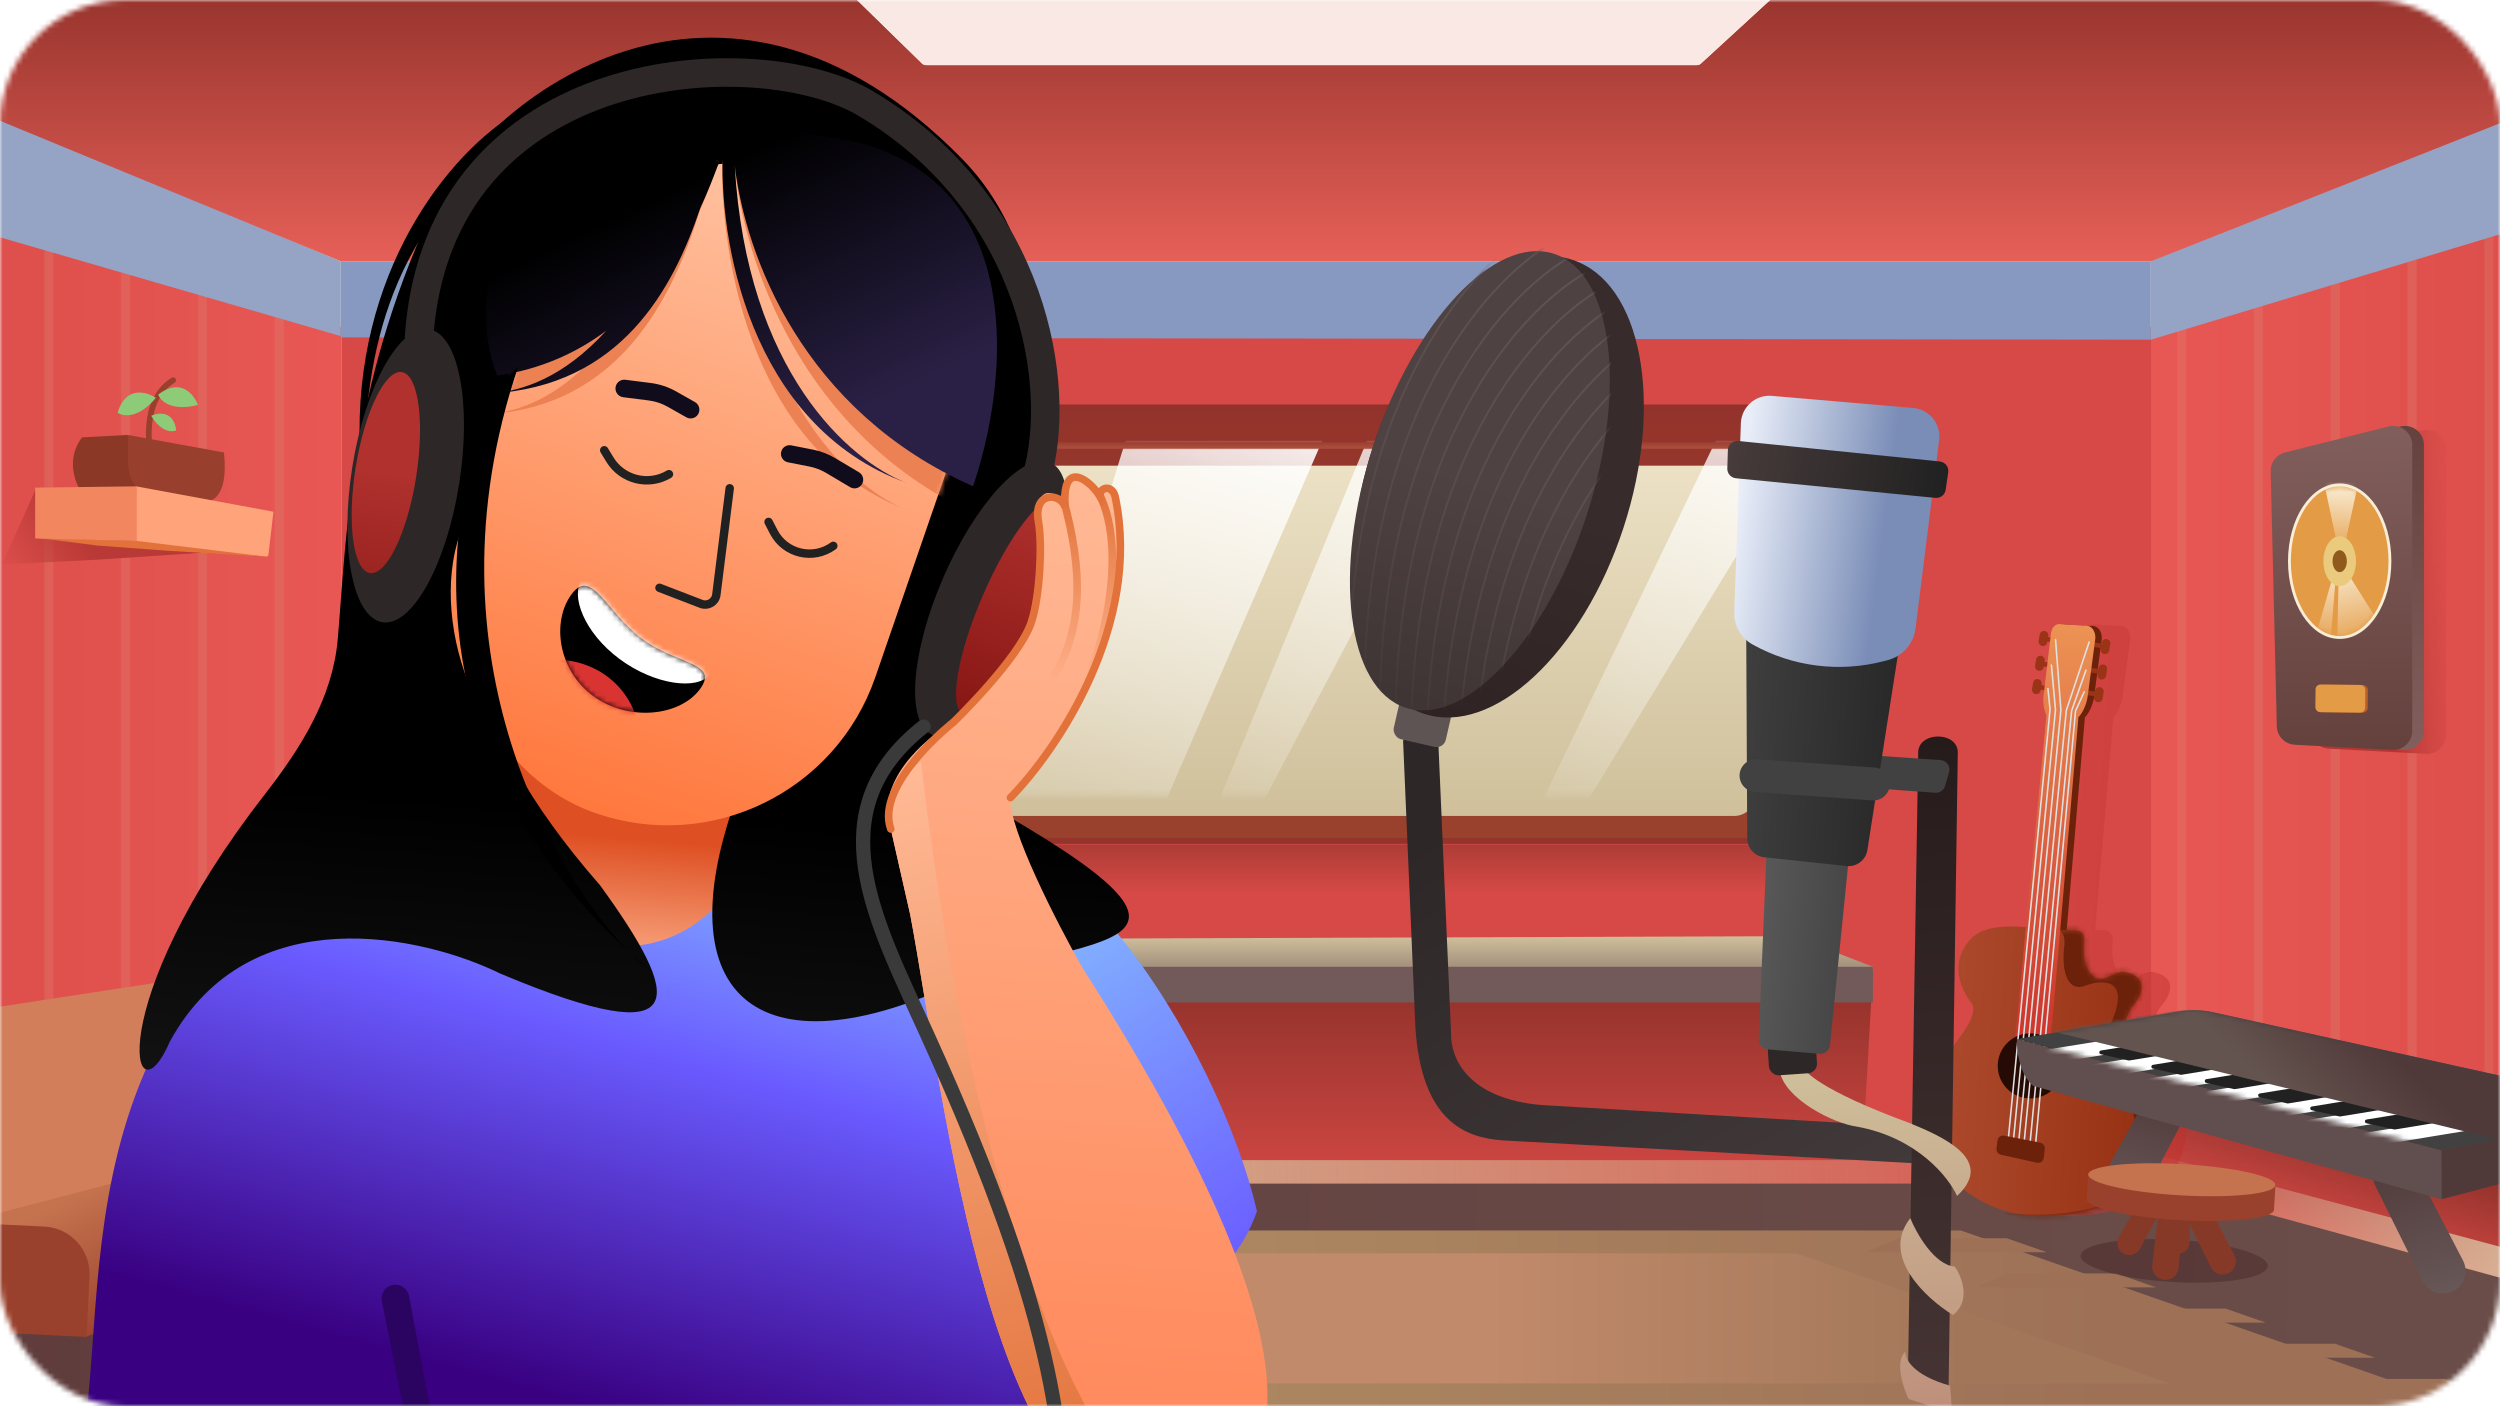
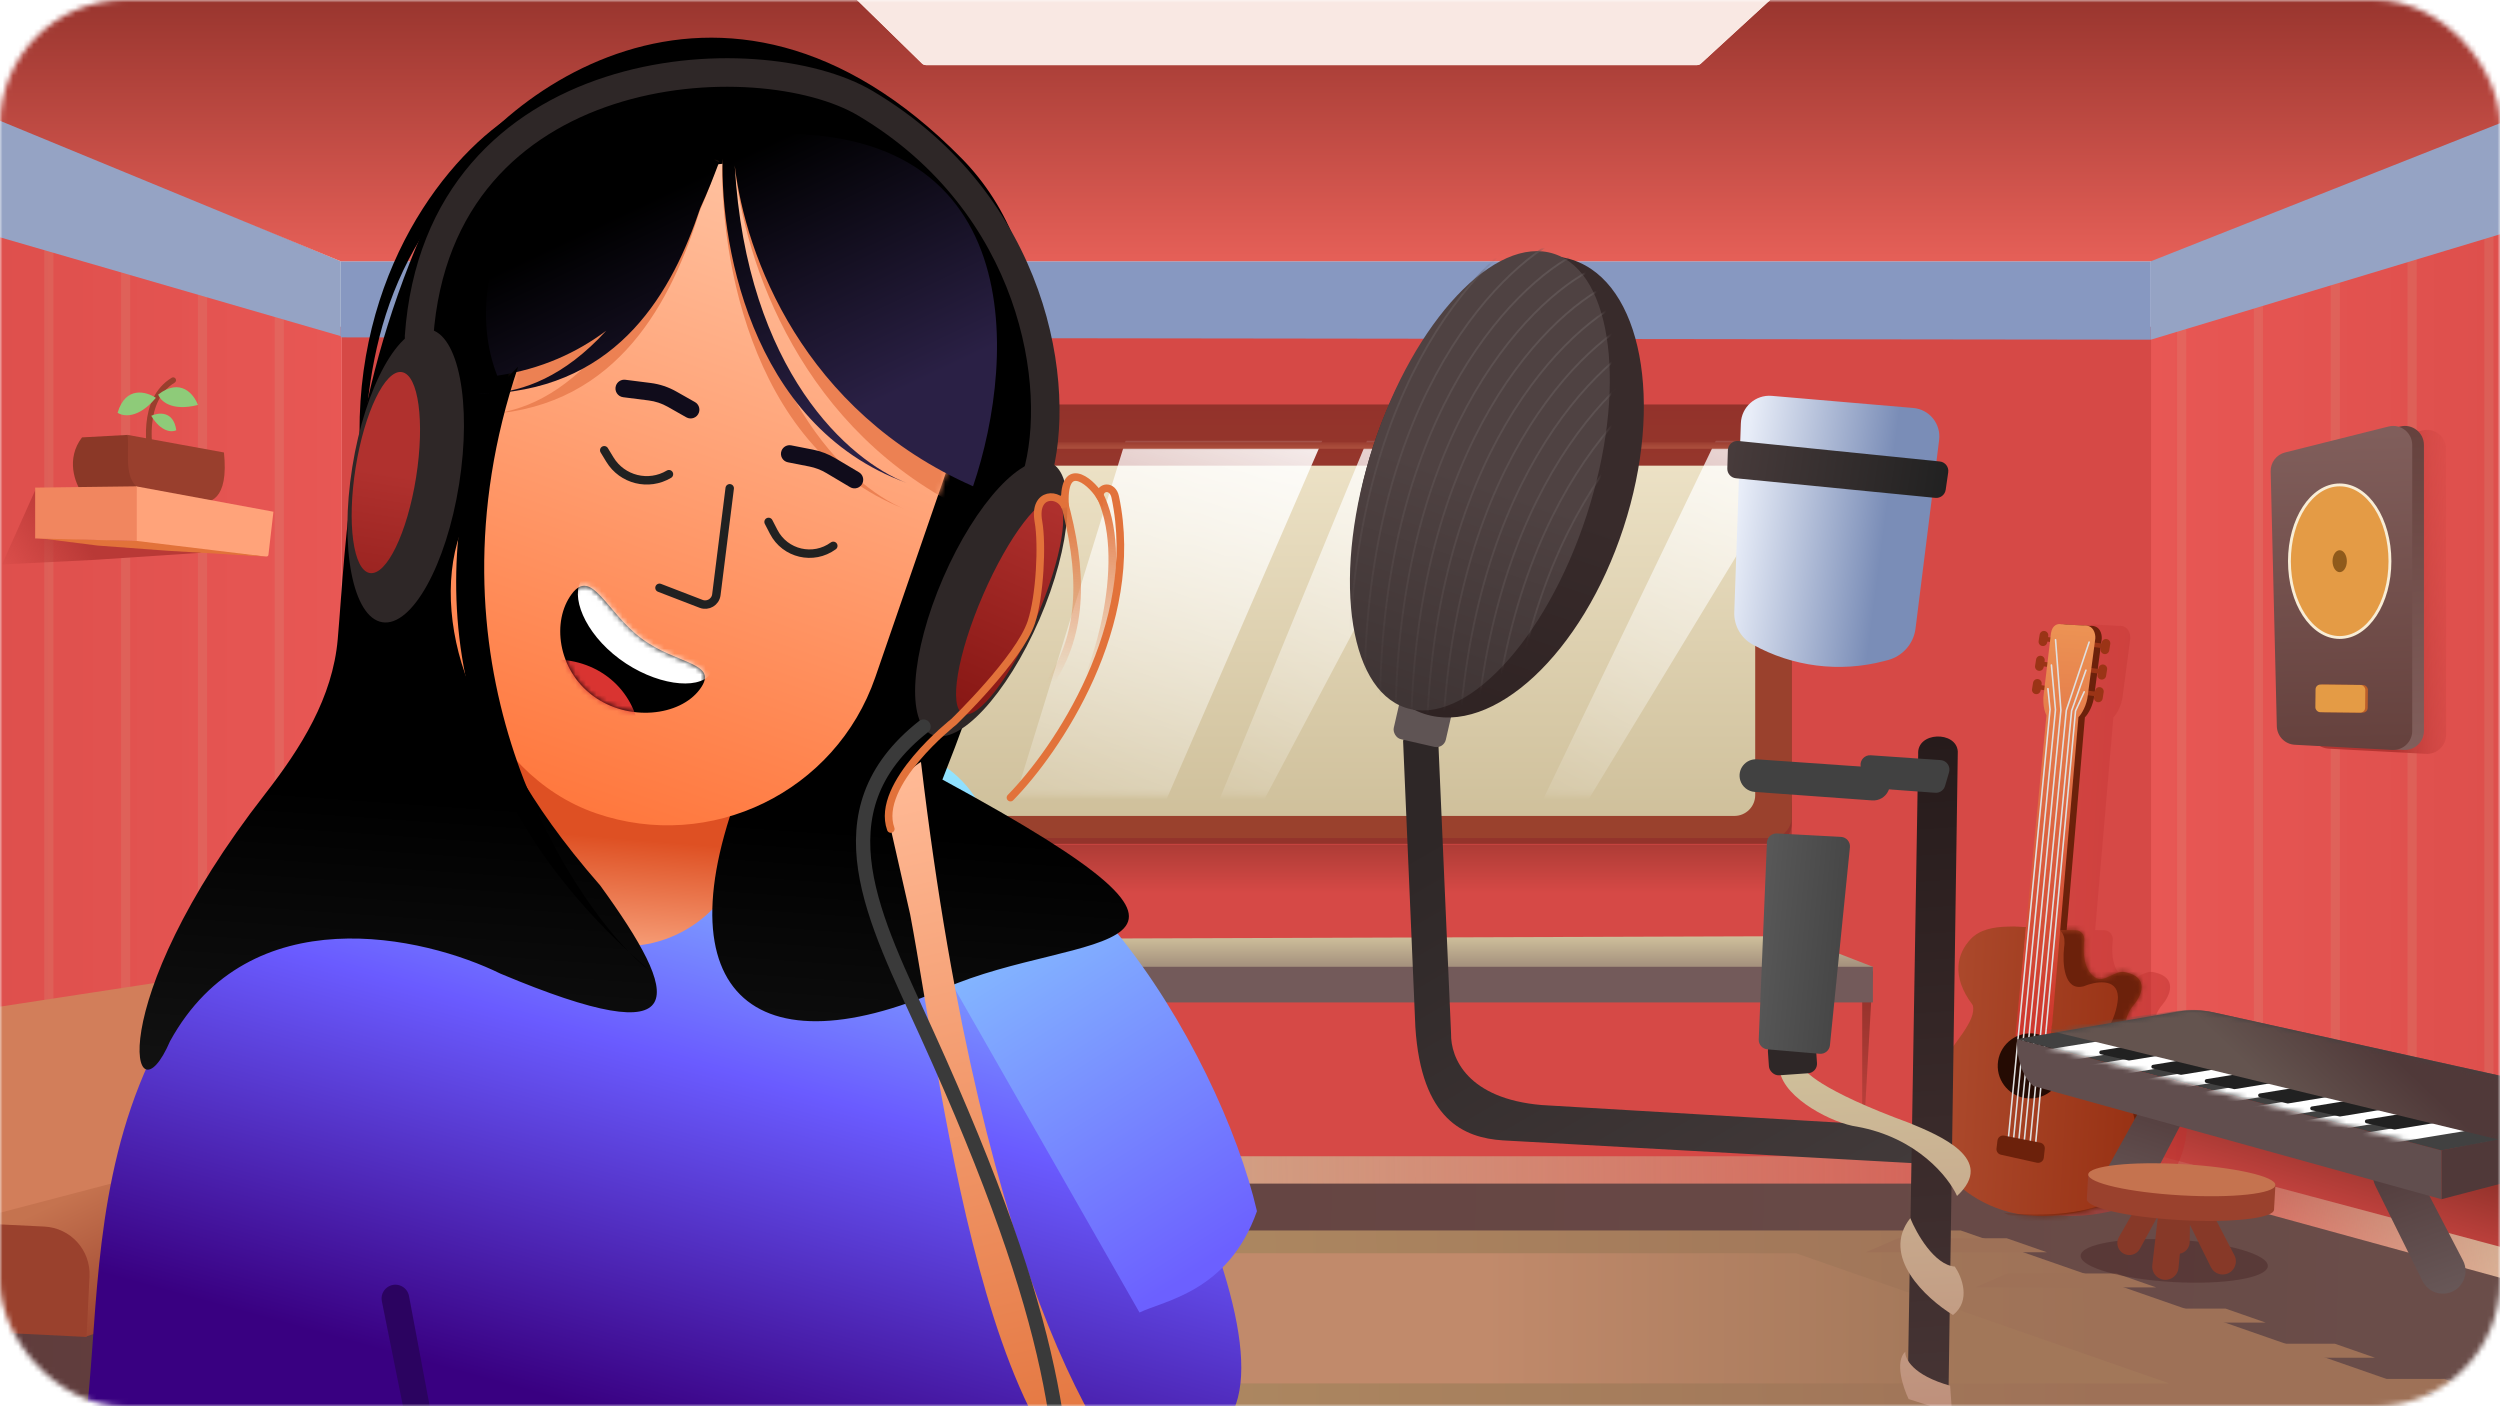
<svg xmlns="http://www.w3.org/2000/svg" width="480" height="270" viewBox="0 0 480 270" fill="none">
  <mask id="mask0_538_8843" style="mask-type:alpha" maskUnits="userSpaceOnUse" x="0" y="0" width="480" height="270">
    <rect width="480" height="270" rx="24" fill="#C4C4C4" />
  </mask>
  <g mask="url(#mask0_538_8843)">
    <rect x="65.641" y="62.727" width="351.453" height="165" fill="#D64946" />
    <rect x="60.75" y="222" width="356.5" height="5.75" fill="url(#paint0_linear_538_8843)" />
    <path d="M65.641 230.225V62.809L-0.599 43.636H-11.271L-17.778 263.182L65.641 230.225Z" fill="url(#paint1_linear_538_8843)" />
    <path d="M413 229.75V62.75L476.625 43.625H486.875L493.125 262.625L413 229.75Z" fill="url(#paint2_linear_538_8843)" />
    <mask id="mask1_538_8843" style="mask-type:alpha" maskUnits="userSpaceOnUse" x="-18" y="43" width="512" height="220">
      <path d="M62.125 229.75V227.75H413V229.75L493.125 262.625L486.875 43.625H476.625L414.663 62.25H60.75V62.337L-1.5 43.625H-11.75L-18 262.625L62.125 229.75Z" fill="url(#paint3_linear_538_8843)" />
    </mask>
    <g mask="url(#mask1_538_8843)">
      <rect x="170.75" y="231" width="174.75" height="1.749" transform="rotate(-90 170.75 231)" fill="#D1B593" fill-opacity="0.2" />
      <rect x="477" y="256.5" width="217" height="1.749" transform="rotate(-90 477 256.5)" fill="#D1B593" fill-opacity="0.15" />
      <rect x="462.25" y="256.5" width="217" height="1.749" transform="rotate(-90 462.25 256.5)" fill="#D1B593" fill-opacity="0.15" />
      <rect x="447.5" y="256.5" width="217" height="1.749" transform="rotate(-90 447.5 256.5)" fill="#D1B593" fill-opacity="0.15" />
      <rect x="432.75" y="256.5" width="217" height="1.749" transform="rotate(-90 432.75 256.5)" fill="#D1B593" fill-opacity="0.15" />
      <rect x="418" y="256.5" width="217" height="1.749" transform="rotate(-90 418 256.5)" fill="#D1B593" fill-opacity="0.15" />
      <rect x="52.75" y="229.75" width="217" height="1.749" transform="rotate(-90 52.75 229.75)" fill="#D1B593" fill-opacity="0.15" />
      <rect x="38" y="229.75" width="217" height="1.749" transform="rotate(-90 38 229.75)" fill="#D1B593" fill-opacity="0.15" />
      <rect x="23.25" y="229.75" width="217" height="1.749" transform="rotate(-90 23.25 229.75)" fill="#D1B593" fill-opacity="0.15" />
      <rect x="8.5" y="229.75" width="217" height="1.749" transform="rotate(-90 8.5 229.75)" fill="#D1B593" fill-opacity="0.15" />
    </g>
    <path d="M412.999 229.75L414.875 207.375L493.125 222.875L491.75 251.125L412.999 229.75Z" fill="url(#paint4_linear_538_8843)" />
    <path d="M413 229.75V221.5L493.125 242.875H503.375L493.125 262.625L413 229.75Z" fill="url(#paint5_linear_538_8843)" />
    <path d="M-2.986 21.437L65.425 50.169V64.536L-2.986 44.697V21.437Z" fill="#95A3C4" />
    <path d="M65.425 64.773L412.956 65.22V50.169H65.425V64.773Z" fill="#8798C1" />
    <path d="M412.957 48.117V65.22L485.473 43.328V20.068L412.957 48.117Z" fill="#95A3C4" />
    <path d="M-66.071 -4.05L65.425 50.169H412.956L550.071 -4.05H-66.071Z" fill="url(#paint6_linear_538_8843)" />
    <g filter="url(#filter0_f_538_8843)">
      <path d="M177.025 12.189L153.425 -10.869C152.722 -11.556 153.208 -12.749 154.191 -12.749H350.935C351.934 -12.749 352.412 -11.521 351.676 -10.845L326.56 12.212C326.358 12.398 326.093 12.501 325.819 12.501H177.791C177.505 12.501 177.23 12.389 177.025 12.189Z" fill="#F9F6EF" />
    </g>
    <path d="M177.025 12.189L153.425 -10.869C152.722 -11.556 153.208 -12.749 154.191 -12.749H350.935C351.934 -12.749 352.412 -11.521 351.676 -10.845L326.56 12.212C326.358 12.398 326.093 12.501 325.819 12.501H177.791C177.505 12.501 177.23 12.389 177.025 12.189Z" fill="#F9E8E3" />
    <path d="M-15 254.25L63.875 227.25H414.125L491.125 248.375V280.5H-15V254.25Z" fill="url(#paint7_linear_538_8843)" />
    <path d="M46.236 217.52L-9.172 234.701L16.535 256.612L36.517 249.833L46.981 245.716L46.236 217.52Z" fill="url(#paint8_linear_538_8843)" />
    <path d="M40.384 187.102L-29.914 197.852C-18.198 202.118 -6.6 226.215 -7.805 234.893L49.718 219.796L60.81 219.796L62.977 211.065L59.292 209.566L43.391 205.094C49.96 193.603 45.356 187.756 40.384 187.102Z" fill="#D27E5A" />
    <path d="M17.188 245.074L16.618 256.695L-29.663 254.425L-33.913 201.352C-29.02 185.935 -5.311 222.927 -7.776 234.702L8.511 235.501C13.551 235.748 17.436 240.034 17.188 245.074Z" fill="#9A412D" />
    <path d="M149 92.408C149 90.199 150.791 88.408 153 88.408H340C342.209 88.408 344 90.199 344 92.408V167.658C344 169.867 342.209 171.658 340 171.658H153C150.791 171.658 149 169.867 149 167.658V92.408Z" fill="url(#paint9_linear_538_8843)" />
    <path d="M149 161.517C149 161.176 149.267 160.894 149.608 160.876L339.788 150.763C342.077 150.641 344 152.464 344 154.757V158.158C344 160.368 342.209 162.158 340 162.158H149.642C149.287 162.158 149 161.871 149 161.517Z" fill="url(#paint10_linear_538_8843)" />
    <path d="M149 81.658C149 79.449 150.791 77.658 153 77.658H340C342.209 77.658 344 79.449 344 81.658V156.908C344 159.117 342.209 160.908 340 160.908H153C150.791 160.908 149 159.117 149 156.908V81.658Z" fill="url(#paint11_linear_538_8843)" />
    <g filter="url(#filter1_i_538_8843)">
      <path d="M155.75 89.408C155.75 87.199 157.541 85.408 159.75 85.408H332C334.209 85.408 336 87.199 336 89.408V148.658C336 150.868 334.209 152.658 332 152.658H159.75C157.541 152.658 155.75 150.868 155.75 148.658V89.408Z" fill="url(#paint12_linear_538_8843)" />
    </g>
    <mask id="mask2_538_8843" style="mask-type:alpha" maskUnits="userSpaceOnUse" x="155" y="85" width="181" height="68">
      <path d="M155.75 89.408C155.75 87.199 157.541 85.408 159.75 85.408H332C334.209 85.408 336 87.199 336 89.408V148.658C336 150.868 334.209 152.658 332 152.658H159.75C157.541 152.658 155.75 150.868 155.75 148.658V89.408Z" fill="url(#paint13_linear_538_8843)" />
    </mask>
    <g mask="url(#mask2_538_8843)">
      <path d="M189.25 171.533L221 68.783H260.75L216.125 171.533H189.25Z" fill="url(#paint14_linear_538_8843)" />
      <path d="M228.179 167.977L270.564 64.902L285.721 72.36L233.302 171.334L228.179 167.977Z" fill="url(#paint15_linear_538_8843)" />
      <path d="M290.151 166.2L338.499 65.783L353.193 74.117L295.068 169.851L290.151 166.2Z" fill="url(#paint16_linear_538_8843)" />
      <path d="M149 85.534C149 85.188 149.28 84.908 149.625 84.908H332.375C332.72 84.908 333 85.188 333 85.534C333 85.879 332.72 86.159 332.375 86.159H149.625C149.28 86.159 149 85.879 149 85.534Z" fill="#B05440" />
    </g>
    <path d="M111.75 180.524L344.428 179.75L359.595 185.625L358.911 192.25H111.75V180.524Z" fill="url(#paint17_linear_538_8843)" />
-     <path d="M113.25 186.5H359.595L357.543 222.75H113.25V186.5Z" fill="url(#paint18_linear_538_8843)" />
+     <path d="M113.25 186.5H359.595L357.543 222.75V186.5Z" fill="url(#paint18_linear_538_8843)" />
    <rect x="113.313" y="185.625" width="246.282" height="6.841" fill="#735A5A" />
    <path d="M36.25 270L113.881 236.25H376.455L473.25 270H36.25Z" fill="url(#paint19_linear_538_8843)" />
    <path d="M93 265.617L150.468 240.633H344.845L416.5 265.617H93Z" fill="url(#paint20_linear_538_8843)" />
    <path d="M442.25 267.435L448.423 264.75H469.303L477 267.435H442.25Z" fill="#9E7157" />
    <path d="M59 265.935L52.827 263.25H31.947L24.25 265.935H59Z" fill="#9E7157" />
    <path d="M421.25 260.685L427.423 258H448.303L456 260.685H421.25Z" fill="#9E7157" />
    <path d="M80 259.185L73.827 256.5H52.947L45.25 259.185H80Z" fill="#9E7157" />
    <path d="M400.25 253.935L406.423 251.25H427.303L435 253.935H400.25Z" fill="#9E7157" />
    <path d="M101 252.435L94.827 249.75H73.947L66.25 252.435H101Z" fill="#9E7157" />
    <path d="M379.25 247.185L385.423 244.5H406.303L414 247.185H379.25Z" fill="#9E7157" />
    <path d="M122 245.685L115.827 243H94.947L87.25 245.685H122Z" fill="#9E7157" />
    <path d="M358.25 240.435L364.423 237.75H385.303L393 240.435H358.25Z" fill="#9E7157" />
    <path d="M143 238.935L136.827 236.25H115.947L108.25 238.935H143Z" fill="#9E7157" />
    <path opacity="0.5" d="M378.542 224.173C379.944 226.511 384.797 231.571 392.985 233.11C402.734 234.569 410.802 231.132 414.36 228.778C414.93 228.4 415.427 227.932 415.84 227.388C418.767 223.531 422.416 215.355 417.468 207.863C415.024 204.842 411.141 197.624 415.161 192.922C416.576 191.262 418.251 187.69 413.626 186.683C412.676 186.407 411.721 186.865 410.79 187.311C409.742 187.813 408.726 188.301 407.782 187.709C406.333 186.801 405.207 184.718 405.648 180.51C405.75 179.53 405.022 178.627 404.035 178.612L402.271 178.585L405.773 137.72C406.397 137.128 407.382 135.44 407.573 133.502L409.011 122.619C409.06 121.736 408.675 120.009 406.744 120.168L402.474 119.931C401.933 119.791 400.78 119.926 400.502 121.594L399.137 133.035C398.986 133.875 398.873 135.921 399.628 137.38L393.703 198.432C393.798 200.175 394.423 202.944 396.121 202.978C394.875 204.093 393.59 203.63 392.663 199.292L394.468 178.007L392.177 177.88C388.73 177.964 384.977 178.531 382.992 181.341C381.11 184.005 380.432 187.964 384.237 192.984C384.788 195.056 382.915 197.609 380.561 200.817C379.466 202.309 378.267 203.943 377.159 205.737C374.767 207.447 371.718 217.223 378.542 224.173Z" fill="url(#paint21_linear_538_8843)" />
    <path d="M393.667 133.035L395.032 121.594C395.31 119.926 396.463 119.791 397.004 119.931L401.274 120.168C403.205 120.009 403.59 121.735 403.541 122.619L402.103 133.501C401.912 135.44 400.927 137.127 400.302 137.72L395.288 196.242L394.843 199.795L392.301 202.311C389.336 204.539 388.353 200.653 388.233 198.432L394.158 137.38C393.403 135.921 393.516 133.875 393.667 133.035Z" fill="#6C210B" />
    <path d="M387.515 233.11C379.327 231.571 374.474 226.511 373.072 224.173C366.248 217.223 369.297 207.447 371.689 205.737C375.178 200.088 379.574 196.019 378.767 192.984C374.451 187.29 375.902 182.962 378.336 180.34C380.1 178.439 382.817 177.975 385.41 177.912L386.707 177.88L388.998 178.007L387.193 199.292C389.051 207.991 392.35 201.108 393.892 197.16L395.235 178.561L398.567 178.612C399.553 178.627 400.28 179.532 400.177 180.513C399.737 184.721 400.864 186.803 402.314 187.71C404.097 188.826 406.136 186.098 408.156 186.683C412.78 187.69 411.106 191.262 409.691 192.922C405.67 197.624 409.554 204.842 411.998 207.863C417.041 215.499 413.154 223.846 410.201 227.606C409.892 228 409.529 228.343 409.116 228.626C405.682 230.98 397.476 234.601 387.515 233.11Z" fill="url(#paint22_linear_538_8843)" />
    <mask id="mask3_538_8843" style="mask-type:alpha" maskUnits="userSpaceOnUse" x="368" y="177" width="47" height="57">
      <path d="M387.515 233.11C379.327 231.572 374.474 226.512 373.072 224.174C366.248 217.224 369.297 207.448 371.689 205.737C373.148 203.376 374.765 201.291 376.094 199.442C378.867 195.584 376.289 191.189 376.019 186.446C375.771 182.078 379.088 179.159 381.477 178.009L386.707 177.881L388.998 178.008L387.193 199.293C389.051 207.992 392.35 201.109 393.892 197.16L395.235 178.562L398.567 178.613C399.553 178.628 400.28 179.533 400.177 180.514C399.737 184.722 400.864 186.804 402.314 187.711C404.096 188.827 406.136 186.099 408.156 186.684C412.78 187.691 411.106 191.263 409.691 192.923C405.67 197.625 409.554 204.843 411.998 207.864C417.319 215.92 413.37 223.97 410.395 227.387C408.737 229.66 401.303 234.625 387.515 233.11Z" fill="url(#paint23_linear_538_8843)" />
    </mask>
    <g mask="url(#mask3_538_8843)">
      <path d="M396.3 181.958C396.698 179.31 395.617 178.582 395.027 178.55L399.255 173.881L414.67 182.245L420.18 211.029L424.401 223.468L403.821 242.358L384.709 232.85C395.757 234.046 402.762 231.937 404.883 230.733C414.05 225.529 409.921 212.686 407.005 207.483C403.838 202.801 404.095 199.046 404.619 197.753C406.275 195.008 406.658 192.372 406.642 191.398C406.516 187.635 402.207 188.475 400.069 189.365C396.251 190.405 395.966 184.861 396.3 181.958Z" fill="#6C210B" />
    </g>
    <path d="M390.843 133.27C390.388 133.197 390.078 132.769 390.151 132.315L390.35 131.08C390.423 130.626 390.851 130.316 391.306 130.389C391.761 130.463 392.071 130.89 391.998 131.345L391.799 132.579C391.726 133.034 391.298 133.343 390.843 133.27Z" fill="#9B3416" />
    <path d="M394.092 132.287C394.06 132.527 393.839 132.695 393.599 132.663L391.574 132.391C391.334 132.359 391.165 132.138 391.198 131.898C391.23 131.658 391.451 131.489 391.691 131.522L393.716 131.794C393.956 131.826 394.124 132.047 394.092 132.287Z" fill="#9B3416" />
    <path d="M404.478 122.701C404.933 122.774 405.243 123.201 405.17 123.656L404.971 124.89C404.898 125.345 404.47 125.654 404.015 125.581C403.56 125.508 403.25 125.08 403.323 124.626L403.522 123.391C403.595 122.937 404.023 122.627 404.478 122.701Z" fill="#9B3416" />
    <path d="M401.229 123.684C401.261 123.444 401.482 123.275 401.722 123.308L403.747 123.58C403.987 123.612 404.155 123.833 404.123 124.073C404.091 124.313 403.87 124.481 403.63 124.449L401.605 124.177C401.365 124.144 401.197 123.924 401.229 123.684Z" fill="#9B3416" />
    <path d="M391.426 128.795C390.971 128.722 390.662 128.294 390.735 127.84L390.933 126.605C391.006 126.151 391.434 125.841 391.889 125.914C392.344 125.987 392.654 126.415 392.581 126.87L392.382 128.104C392.309 128.559 391.881 128.868 391.426 128.795Z" fill="#9B3416" />
    <path d="M394.675 127.812C394.643 128.052 394.422 128.22 394.182 128.188L392.157 127.916C391.917 127.883 391.749 127.663 391.781 127.423C391.813 127.183 392.034 127.014 392.274 127.047L394.299 127.319C394.539 127.351 394.708 127.572 394.675 127.812Z" fill="#9B3416" />
    <path d="M403.872 127.592C404.327 127.665 404.636 128.093 404.563 128.547L404.365 129.782C404.292 130.236 403.863 130.545 403.408 130.472C402.953 130.399 402.644 129.972 402.717 129.517L402.915 128.283C402.989 127.828 403.417 127.519 403.872 127.592Z" fill="#9B3416" />
    <path d="M400.622 128.575C400.655 128.335 400.876 128.167 401.116 128.199L403.14 128.471C403.381 128.503 403.549 128.724 403.517 128.964C403.485 129.204 403.264 129.372 403.023 129.34L400.999 129.068C400.759 129.036 400.59 128.815 400.622 128.575Z" fill="#9B3416" />
    <path d="M392.108 124.033C391.653 123.96 391.343 123.533 391.416 123.078L391.615 121.844C391.688 121.389 392.116 121.08 392.571 121.153C393.026 121.226 393.335 121.654 393.262 122.108L393.064 123.343C392.991 123.797 392.563 124.106 392.108 124.033Z" fill="#9B3416" />
    <path d="M395.357 123.05C395.324 123.29 395.104 123.459 394.863 123.426L392.839 123.154C392.599 123.122 392.43 122.901 392.462 122.661C392.495 122.421 392.716 122.253 392.956 122.285L394.98 122.557C395.22 122.59 395.389 122.81 395.357 123.05Z" fill="#9B3416" />
    <path d="M403.213 131.938C403.668 132.011 403.978 132.438 403.905 132.893L403.706 134.127C403.633 134.582 403.205 134.891 402.75 134.818C402.295 134.745 401.985 134.317 402.058 133.863L402.257 132.628C402.33 132.174 402.758 131.865 403.213 131.938Z" fill="#9B3416" />
    <path d="M399.964 132.921C399.996 132.681 400.217 132.512 400.457 132.545L402.482 132.817C402.722 132.849 402.891 133.07 402.858 133.31C402.826 133.55 402.605 133.718 402.365 133.686L400.34 133.414C400.1 133.381 399.932 133.161 399.964 132.921Z" fill="#9B3416" />
    <path d="M392.43 132.992L393.795 121.527C394.074 119.856 395.226 119.72 395.768 119.861L400.038 120.097C401.969 119.938 402.353 121.668 402.304 122.553L400.865 133.459C400.674 135.401 399.689 137.092 399.064 137.686L394.042 196.329L393.597 199.889L391.055 202.412C388.09 204.644 387.108 200.751 386.987 198.525L392.92 137.346C392.165 135.884 392.278 133.834 392.43 132.992Z" fill="url(#paint24_linear_538_8843)" />
    <ellipse cx="389.821" cy="204.654" rx="6.25" ry="6.258" transform="rotate(-86.832 389.821 204.654)" fill="#250B03" />
    <path d="M385.534 219.293L393.609 136.222L393.203 132.235" stroke="#E0E0E0" stroke-width="0.305" stroke-linecap="round" stroke-linejoin="round" />
    <path d="M386.541 219.336L394.65 136.28L393.872 127.682" stroke="#E0E0E0" stroke-width="0.305" stroke-linecap="round" stroke-linejoin="round" />
    <path d="M387.558 219.504L395.692 136.337L394.664 122.823" stroke="#E0E0E0" stroke-width="0.305" stroke-linecap="round" stroke-linejoin="round" />
    <path d="M388.585 219.796L396.733 136.395L401.115 123.285" stroke="#E0E0E0" stroke-width="0.305" stroke-linecap="round" stroke-linejoin="round" />
    <path d="M389.727 219.954L397.752 136.457L400.503 128.675" stroke="#E0E0E0" stroke-width="0.305" stroke-linecap="round" stroke-linejoin="round" />
    <path d="M390.764 220.371L398.503 136.493L400.169 132.83" stroke="#E0E0E0" stroke-width="0.305" stroke-linecap="round" stroke-linejoin="round" />
    <path d="M384.812 218.042L391.717 219.392C392.277 219.501 392.659 220.021 392.597 220.588L392.409 222.292C392.337 222.941 391.718 223.384 391.081 223.243L384.177 221.706C383.626 221.584 383.258 221.063 383.327 220.502L383.514 218.984C383.592 218.353 384.188 217.92 384.812 218.042Z" fill="#6C210B" />
    <path d="M98.84 150.437C11.872 176.375 21.132 237.747 16.372 273.25L229.901 276.724C256.918 268.907 212.57 190.833 187.019 152.774C172.58 131.505 122.217 142.354 98.84 150.437Z" fill="url(#paint25_linear_538_8843)" />
    <path d="M241.335 232.545C235.854 248.073 223.458 249.704 218.785 252.006L164.028 156.039C201.655 144.91 234.327 202.226 241.335 232.545Z" fill="url(#paint26_linear_538_8843)" />
    <path d="M69.591 92.693C65.677 57.581 82.968 32.826 97.061 22.988L99.305 24.992C72.837 46.682 70.354 69.439 69.591 92.693Z" fill="black" />
    <rect x="99.137" y="111.361" width="47.75" height="68.75" rx="23.875" transform="rotate(4.036 99.137 111.361)" fill="url(#paint27_linear_538_8843)" />
    <path d="M92.832 133.959C91.273 61.07 113.191 51.685 119.658 39.985L144.539 145.24C125.365 189.003 143.155 206.591 181.281 189.803C207.538 178.242 246.035 184.96 180.942 149.681C207.403 83.173 202.508 48.57 184.622 30.395C138.327 -16.646 92.866 18.97 82.751 40.898C66.986 75.075 66.509 103.587 64.846 122.714C63.871 133.933 57.81 143.572 50.89 152.458C19.111 193.26 25.447 216.673 32.651 199.899C47.952 172.104 81.325 179.681 96.099 186.944C133.702 202.747 130.872 191.52 115.227 169.995C100.503 153.17 95.526 141.333 92.832 133.959Z" fill="url(#paint28_linear_538_8843)" />
    <ellipse cx="190.289" cy="114.985" rx="10.066" ry="28.475" transform="matrix(0.918 0.397 -0.398 0.918 61.403 -66.152)" fill="#2E2727" />
    <ellipse rx="10.381" ry="28.475" transform="matrix(-0.988 -0.157 -0.157 0.988 77.891 91.337)" fill="#2E2727" />
    <ellipse cx="193.812" cy="116.511" rx="5.575" ry="22.416" transform="matrix(0.918 0.397 -0.398 0.918 62.3 -67.427)" fill="url(#paint29_linear_538_8843)" />
    <ellipse rx="5.875" ry="19.525" transform="matrix(-0.988 -0.157 -0.157 0.988 74.084 90.733)" fill="url(#paint30_linear_538_8843)" />
-     <path d="M198.015 119.465C199.671 114.47 200.157 104.496 199.379 100.139C198.512 91.857 203.774 94.684 204.702 97.507C201.959 89.168 209.177 92.1 211.13 95.203C211.541 92.225 213.296 93.518 214.123 95.415C219.31 119.94 202.875 144.119 194.01 153.142C193.595 159.027 202.999 177.293 207.753 185.69C262.947 272.039 241.711 287.583 225.033 290.792C190.597 297.418 181.151 209.335 174.757 175.593L171.029 159.165C167.93 150.525 177 142.023 183.132 138.59C186.472 136.721 195.702 126.445 198.015 119.465Z" fill="url(#paint31_linear_538_8843)" />
    <path d="M174.757 175.593L171.029 159.165C169.538 152.593 174.272 147.844 176.825 146.291C188.852 248.09 213.975 285.041 225.033 290.792C190.597 297.418 181.151 209.335 174.757 175.593Z" fill="url(#paint32_linear_538_8843)" />
    <path d="M177.323 139.503C156.606 155.83 167.981 176.57 177.896 198.375C204.211 256.246 204.419 277.62 204.655 301.869" stroke="#3A3A3A" stroke-width="2.741" stroke-linecap="round" stroke-linejoin="round" />
    <path d="M171.029 159.165C167.93 150.525 183.132 138.59 183.132 138.59C183.132 138.59 195.702 126.445 198.015 119.466C199.671 114.47 200.157 104.496 199.379 100.139C198.336 94.301 203.58 94.545 204.508 97.368C203.834 88.047 209.177 92.1 211.13 95.203C211.262 93.333 213.639 93.125 214.123 95.415C219.31 119.94 202.875 144.119 194.01 153.142" stroke="#E2723A" stroke-width="1.462" stroke-linecap="round" />
    <path d="M201.634 130.999C208.082 121.304 208.028 109.646 204.124 95.712" stroke="url(#paint33_linear_538_8843)" stroke-width="1.462" stroke-linecap="round" />
    <path d="M204.731 138.611C211.179 128.916 217.145 106.53 210.963 94.69" stroke="url(#paint34_linear_538_8843)" stroke-width="1.462" stroke-linecap="round" />
    <rect x="116.874" y="19.809" width="84.394" height="129.736" rx="42.201" transform="matrix(0.945 0.326 -0.326 0.945 12.856 -37.03)" fill="url(#paint35_linear_538_8843)" />
    <mask id="mask4_538_8843" style="mask-type:alpha" maskUnits="userSpaceOnUse" x="85" y="31" width="101" height="128">
      <rect width="84.392" height="129.739" rx="42.196" transform="matrix(0.946 0.325 -0.327 0.945 116.874 19.808)" fill="url(#paint36_linear_538_8843)" />
    </mask>
    <g mask="url(#mask4_538_8843)">
      <path d="M140.655 25.557C140.657 26.41 140.683 27.315 140.733 28.269L138.763 28.056C137.71 46.483 143.269 85.835 173.611 97.696C174.035 97.871 174.446 98.025 174.842 98.157C174.427 98.009 174.017 97.855 173.611 97.696C162.727 93.211 143.057 74.699 140.998 31.619C142.954 50.481 153.772 82.857 186.397 98.332C195.038 71.168 197.988 18.584 140.655 25.557Z" fill="#EC8153" />
      <path d="M137.787 31.564L137.789 31.558C137.866 31.34 137.941 31.13 138.012 30.928C137.716 30.77 137.421 30.616 137.127 30.467C137.272 29.893 137.412 29.331 137.549 28.783L135.473 28.312C135.338 28.707 135.204 29.1 135.069 29.489C104.555 15.978 86.714 52.21 95.13 75.801C103.657 74.379 110.551 70.831 116.129 66.269C107.963 76.008 100.095 78.997 93.766 79.532C92.976 79.582 92.171 79.614 91.352 79.626C92.128 79.63 92.933 79.603 93.766 79.532C118.768 77.945 128.987 57.657 134.325 40.574C135.863 37.002 136.976 33.856 137.787 31.564Z" fill="#EC8153" />
    </g>
    <path d="M81.065 288.349L73.317 249.842C72.876 247.647 75.182 245.925 77.16 246.972C77.874 247.35 78.376 248.033 78.526 248.827L85.782 287.429C86.153 289.407 84.075 290.939 82.296 289.998C81.659 289.661 81.207 289.055 81.065 288.349Z" fill="#2B0360" />
    <path d="M140.104 93.751L137.54 114.19C137.365 115.585 135.927 116.445 134.616 115.94L126.622 112.861" stroke="#212121" stroke-width="1.622" stroke-linecap="round" />
    <path d="M116.012 86.45L117.095 88.233C119.46 92.129 124.526 93.385 128.439 91.045V91.045" stroke="#212121" stroke-width="1.622" stroke-linecap="round" stroke-linejoin="round" />
    <path d="M147.565 100.21L148.549 102.116C150.727 106.336 156.16 107.613 159.992 104.806V104.806" stroke="#212121" stroke-width="1.622" stroke-linecap="round" stroke-linejoin="round" />
    <path d="M140.687 26.199C140.695 26.983 140.725 27.815 140.781 28.692L138.81 28.486C137.863 45.419 143.644 81.628 174.041 92.706C174.466 92.869 174.877 93.012 175.273 93.136C174.858 92.998 174.447 92.854 174.041 92.706C163.135 88.52 143.368 71.39 141.065 31.774C143.128 49.126 154.126 78.951 186.825 93.363C195.308 68.44 197.958 20.115 140.687 26.199Z" fill="url(#paint37_linear_538_8843)" />
    <path d="M137.855 31.705L137.857 31.7C137.933 31.5 138.006 31.307 138.077 31.122C137.78 30.974 137.484 30.831 137.189 30.693C137.33 30.166 137.468 29.651 137.601 29.147L135.523 28.702C135.391 29.065 135.259 29.425 135.126 29.782C104.548 17.187 86.92 50.394 95.468 72.13C103.982 70.871 110.854 67.649 116.403 63.487C108.296 72.394 100.449 75.096 94.125 75.552C93.336 75.594 92.531 75.618 91.712 75.625C92.488 75.634 93.293 75.612 94.125 75.552C119.108 74.236 129.207 55.642 134.446 39.969C135.962 36.694 137.057 33.807 137.855 31.705Z" fill="url(#paint38_linear_538_8843)" />
    <path d="M120.77 182.798C73.93 139.433 88.572 91.104 94.451 75.442L99.483 70.409C80.444 126.93 107.914 169.529 120.77 182.798C122.054 183.986 123.383 185.171 124.76 186.351C123.732 185.636 122.363 184.442 120.77 182.798Z" fill="black" />
    <path d="M166.197 19.854L164.795 22.209L164.797 22.21L166.197 19.854ZM77.721 64.487C77.614 65.997 78.752 67.308 80.262 67.414C81.772 67.521 83.082 66.383 83.189 64.873L77.721 64.487ZM201.654 92.372C207.068 74.12 201.312 37.545 167.598 17.498L164.797 22.21C196.122 40.837 201.179 74.698 196.399 90.813L201.654 92.372ZM167.6 17.499C161.982 14.153 153.837 11.973 144.867 11.357C135.854 10.737 125.781 11.678 116.215 14.783C106.643 17.89 97.504 23.191 90.498 31.341C83.472 39.514 78.714 50.415 77.721 64.487L83.189 64.873C84.105 51.888 88.453 42.129 94.655 34.914C100.877 27.675 109.087 22.86 117.908 19.997C126.735 17.131 136.099 16.248 144.491 16.825C152.925 17.405 160.151 19.442 164.795 22.209L167.6 17.499Z" fill="#2E2727" />
    <path d="M134.361 132.352C130.51 137.531 120.615 138.626 113.823 133.575C107.03 128.524 105.912 119.24 109.763 114.061C113.614 108.882 116.432 117.591 123.225 122.642C130.017 127.693 138.212 127.173 134.361 132.352Z" fill="black" />
    <mask id="mask5_538_8843" style="mask-type:alpha" maskUnits="userSpaceOnUse" x="107" y="112" width="29" height="25">
      <path d="M134.359 132.356C130.508 137.536 120.615 138.63 113.823 133.578C107.031 128.526 105.913 119.241 109.763 114.061C113.614 108.882 116.432 117.592 123.224 122.644C130.015 127.696 138.209 127.176 134.359 132.356Z" fill="white" />
    </mask>
    <g mask="url(#mask5_538_8843)">
      <path d="M136.373 129.436C134.028 132.591 125.716 131.558 118.924 126.506C112.133 121.454 109.432 114.297 111.778 111.142C114.123 107.987 118.179 115.032 124.971 120.084C131.762 125.136 138.719 126.281 136.373 129.436Z" fill="white" />
      <path d="M95.552 131.622C99.165 126.274 108.999 124.732 116.014 129.47C123.028 134.207 124.566 143.431 120.954 148.779C117.341 154.128 114.132 145.556 107.117 140.818C100.102 136.08 91.939 136.971 95.552 131.622Z" fill="#D93431" />
    </g>
    <path d="M128.213 78.108L131.773 80.126C132.7 80.652 133.876 80.193 134.203 79.179C134.447 78.42 134.125 77.593 133.432 77.2L129.856 75.173C128.33 74.308 126.65 73.749 124.91 73.529L120.069 72.916C119.263 72.814 118.499 73.3 118.25 74.073C117.926 75.079 118.596 76.132 119.644 76.265L124.529 76.884C125.825 77.048 127.077 77.464 128.213 78.108Z" fill="#100C1B" />
    <path d="M158.65 90.819L163.223 93.538C164.104 94.061 165.244 93.672 165.62 92.719C165.921 91.96 165.625 91.094 164.924 90.677L160.367 87.968C159.041 87.18 157.591 86.625 156.078 86.327L151.918 85.509C151.134 85.354 150.351 85.782 150.057 86.526C149.677 87.489 150.262 88.561 151.278 88.761L155.383 89.569C156.535 89.796 157.641 90.219 158.65 90.819Z" fill="#100C1B" />
    <path d="M29.625 90.25C28.292 86.042 27.15 76.7 33.25 73" stroke="#993F2D" stroke-width="1.096" stroke-linecap="round" stroke-linejoin="round" />
    <path d="M30.375 75.75C30.792 76.959 32.9 79.05 38 77.75C37.25 75.709 34.675 72.45 30.375 75.75Z" fill="#8ECB79" />
    <path d="M22.579 79.248C23.626 79.981 26.562 80.434 29.924 76.384C28.117 75.173 24.118 74.05 22.579 79.248Z" fill="#8ECB79" />
    <path d="M33.845 82.612C33.037 83.011 30.943 83.013 29.033 79.831C30.422 79.181 33.328 78.826 33.845 82.612Z" fill="#8ECB79" />
    <path d="M15.747 94.652H29.093L24.5 83.5L15.747 83.979C12.583 88.123 14.429 92.821 15.747 94.652Z" fill="#8B3827" />
    <path d="M30.205 95.049C22.897 94.16 24.977 88.028 24.5 83.5L43 86.875C43.953 96.089 40.266 96.903 37.513 96.32L30.205 95.049Z" fill="#993F2D" />
    <path d="M0.375 108.375L6.875 93.875L38.75 106.125L18 107.5L0.375 108.375Z" fill="url(#paint39_linear_538_8843)" />
    <path d="M52.5 98.25L26.125 93.375V104.875L51.149 106.847C51.345 106.863 51.518 106.72 51.541 106.525L52.5 98.25Z" fill="#FFA37A" />
    <path d="M51.125 106.875L32.25 105.75L18.75 104.75L6.875 103.25L26.375 103.875L51.125 106.875Z" fill="#E2723A" />
    <path d="M6.75 93.625L26.25 93.375V103.875L6.75 103.381V93.625Z" fill="#F1865F" />
    <path d="M482.125 218.125L468.75 220.875V230.25L482.125 226.75V218.125Z" fill="#503939" />
    <path d="M456.09 227.719L465.118 245.96C465.965 247.671 467.827 248.632 469.713 248.33C472.649 247.861 474.263 244.655 472.893 242.017L463.204 223.358C462.526 222.052 461.413 221.097 459.942 221.056C456.548 220.959 454.584 224.676 456.09 227.719Z" fill="url(#paint40_linear_538_8843)" />
    <path d="M418.677 215.99L411.821 229.099C410.963 230.74 409.151 231.65 407.321 231.357C404.369 230.885 402.783 227.624 404.234 225.01L411.739 211.486C412.423 210.253 413.489 209.356 414.899 209.308C418.311 209.191 420.259 212.964 418.677 215.99Z" fill="url(#paint41_linear_538_8843)" />
    <path d="M387.25 199.5L468.75 220.875V230.25L390.375 208.5C387.675 206.2 387.167 201.542 387.25 199.5Z" fill="#614E4E" />
    <path d="M468.749 220.875L387.249 199.5L418.096 194.228C420.426 193.83 422.811 193.887 425.119 194.398L508.124 212.75L490.874 216.625L468.749 220.875Z" fill="#414141" />
    <mask id="mask6_538_8843" style="mask-type:alpha" maskUnits="userSpaceOnUse" x="387" y="193" width="122" height="28">
      <path d="M468.749 220.875L387.249 199.5L418.096 194.228C420.426 193.83 422.811 193.887 425.119 194.398L508.124 212.75L490.874 216.625L468.749 220.875Z" fill="#CFC09B" />
    </mask>
    <g mask="url(#mask6_538_8843)">
      <path d="M458.181 219.609L452.85 218.415C452.457 218.327 452.474 217.761 452.871 217.697L467.29 215.365C467.759 215.289 468.238 215.305 468.7 215.413L473.201 216.457C473.591 216.548 473.573 217.109 473.178 217.174L458.32 219.613C458.274 219.621 458.226 219.62 458.181 219.609Z" fill="white" />
      <path d="M447.431 217.109L442.1 215.915C441.707 215.827 441.724 215.262 442.121 215.197L456.54 212.865C457.009 212.789 457.488 212.805 457.95 212.913L462.452 213.958C462.842 214.048 462.823 214.609 462.428 214.674L447.57 217.113C447.524 217.121 447.477 217.12 447.431 217.109Z" fill="white" />
      <path d="M436.681 214.61L431.35 213.415C430.957 213.327 430.974 212.762 431.371 212.697L445.79 210.365C446.259 210.289 446.738 210.305 447.2 210.413L451.702 211.458C452.092 211.548 452.073 212.109 451.678 212.174L436.82 214.614C436.774 214.621 436.727 214.62 436.681 214.61Z" fill="white" />
      <path d="M426.431 211.86L421.1 210.665C420.707 210.577 420.724 210.012 421.121 209.947L435.54 207.615C436.009 207.539 436.488 207.555 436.95 207.663L441.452 208.708C441.842 208.798 441.823 209.359 441.428 209.424L426.57 211.864C426.524 211.871 426.477 211.87 426.431 211.86Z" fill="white" />
      <path d="M415.681 209.359L410.35 208.165C409.957 208.077 409.974 207.511 410.371 207.447L424.79 205.115C425.259 205.039 425.738 205.055 426.2 205.163L430.702 206.207C431.091 206.298 431.073 206.859 430.678 206.924L415.82 209.363C415.774 209.371 415.726 209.37 415.681 209.359Z" fill="white" />
      <path d="M405.181 206.61L399.85 205.415C399.457 205.327 399.474 204.762 399.871 204.697L414.29 202.365C414.759 202.289 415.238 202.305 415.7 202.413L420.202 203.458C420.592 203.548 420.573 204.109 420.178 204.174L405.32 206.614C405.274 206.621 405.227 206.62 405.181 206.61Z" fill="white" />
      <path d="M394.181 204.11L388.85 202.915C388.457 202.827 388.474 202.262 388.871 202.197L403.29 199.865C403.759 199.789 404.238 199.805 404.7 199.913L409.202 200.958C409.592 201.048 409.573 201.609 409.178 201.674L394.32 204.114C394.274 204.121 394.227 204.12 394.181 204.11Z" fill="white" />
      <path d="M459.681 216.859L454.35 215.665C453.957 215.577 453.974 215.012 454.371 214.947L468.79 212.615C469.259 212.539 469.738 212.555 470.2 212.663L474.702 213.708C475.092 213.798 475.073 214.359 474.678 214.424L459.82 216.864C459.774 216.871 459.727 216.87 459.681 216.859Z" fill="#212121" />
      <path d="M449.181 214.36L443.85 213.165C443.457 213.077 443.474 212.512 443.871 212.447L458.29 210.115C458.759 210.039 459.238 210.055 459.7 210.163L464.202 211.208C464.591 211.298 464.573 211.859 464.178 211.924L449.32 214.364C449.274 214.371 449.226 214.37 449.181 214.36Z" fill="#212121" />
      <path d="M439.181 211.86L433.85 210.665C433.457 210.577 433.474 210.012 433.871 209.947L448.29 207.615C448.759 207.539 449.238 207.555 449.7 207.663L454.202 208.708C454.591 208.798 454.573 209.359 454.178 209.424L439.32 211.864C439.274 211.871 439.226 211.87 439.181 211.86Z" fill="#212121" />
      <path d="M428.931 209.11L423.6 207.915C423.207 207.827 423.224 207.262 423.621 207.197L438.04 204.865C438.509 204.789 438.988 204.805 439.45 204.913L443.952 205.958C444.342 206.048 444.323 206.609 443.928 206.674L429.07 209.114C429.024 209.121 428.977 209.12 428.931 209.11Z" fill="#212121" />
      <path d="M418.681 206.359L413.35 205.165C412.957 205.077 412.974 204.511 413.371 204.447L427.79 202.115C428.259 202.039 428.738 202.055 429.2 202.163L433.702 203.207C434.092 203.298 434.073 203.859 433.678 203.924L418.82 206.363C418.774 206.371 418.727 206.37 418.681 206.359Z" fill="#212121" />
      <path d="M408.681 203.609L403.35 202.415C402.957 202.327 402.974 201.761 403.371 201.697L417.79 199.365C418.259 199.289 418.738 199.305 419.2 199.413L423.702 200.457C424.091 200.548 424.073 201.109 423.678 201.174L408.82 203.613C408.774 203.621 408.726 203.62 408.681 203.609Z" fill="#212121" />
      <path d="M508.125 212.75L483.125 219.625L391.875 197.5L418.448 194.039C420.55 193.765 422.683 193.859 424.753 194.317L508.125 212.75Z" fill="url(#paint42_linear_538_8843)" />
    </g>
    <path d="M288.564 218.954L367.289 223.324C373.92 223.531 372.242 218.913 370.574 216.578L295.982 212.167C281.785 210.937 278.516 203.16 278.605 198.476L276.125 141.76C272.79 137.083 270.247 140.126 269.392 142.233L271.749 197.203C272.891 215.042 281.101 218.462 288.564 218.954Z" fill="url(#paint43_linear_538_8843)" />
    <path d="M368.291 144.811L366.265 267.63L374.121 267.078L375.897 144.277C375.617 140.287 367.985 140.447 368.291 144.811Z" fill="url(#paint44_linear_538_8843)" />
    <path d="M366.587 215.604C349.816 209.464 345.697 205.418 346.26 204.501C343.482 203.493 341.961 204.553 341.698 205.573C342.582 211.025 352.137 215.742 356.521 216.311C368.096 218.406 374.164 226.058 375.751 229.622C383.376 222.571 372.48 218.031 366.587 215.604Z" fill="url(#paint45_linear_538_8843)" />
    <path d="M375.325 243.185C371.392 242.86 367.988 236.85 366.777 233.886C360.976 241.21 369.826 249.336 374.975 252.482C378.491 249.729 376.673 245.137 375.325 243.185Z" fill="url(#paint46_linear_538_8843)" />
    <path d="M374.425 266.054C367.267 264.051 365.706 260.861 365.821 259.516C363.752 261.466 365.385 266.397 366.46 268.619L374.793 271.291L374.425 266.054Z" fill="url(#paint47_linear_538_8843)" />
    <rect x="339.309" y="200.102" width="9.25" height="6.5" rx="1.827" transform="rotate(-4.017 339.309 200.102)" fill="#2E2727" />
    <path d="M339.245 161.772C339.288 160.755 340.152 159.968 341.168 160.023L353.464 160.68C354.506 160.735 355.289 161.65 355.184 162.688L351.349 200.69C351.249 201.683 350.37 202.412 349.376 202.327L339.346 201.47C338.372 201.386 337.636 200.551 337.676 199.573L339.245 161.772Z" fill="url(#paint48_linear_538_8843)" />
    <path d="M357.24 147.098C357.072 145.945 358.011 144.931 359.174 145.011L372.591 145.935C373.755 146.015 374.547 147.152 374.219 148.272L373.448 150.902C373.206 151.729 372.42 152.274 371.561 152.211L359.303 151.313C358.449 151.251 357.752 150.603 357.628 149.755L357.24 147.098Z" fill="#414141" />
-     <path d="M335.27 120.549C335.265 119.564 336.041 118.753 337.025 118.714L339.908 118.601C346.259 118.353 352.606 119.211 358.663 121.137L363.318 122.617C364.178 122.891 364.709 123.75 364.57 124.641L358.535 163.208C358.234 165.133 356.475 166.484 354.538 166.277L338.734 164.592C336.883 164.395 335.477 162.838 335.467 160.976L335.27 120.549Z" fill="url(#paint49_linear_538_8843)" />
    <path d="M367.782 120.671L372.313 84.473C372.699 81.386 370.442 78.597 367.342 78.331L340.19 76.004C337.065 75.737 334.353 78.141 334.244 81.275L332.983 117.54C332.894 120.092 334.24 122.48 336.469 123.725C344.156 128.018 353.207 129.168 361.723 126.933L362.469 126.737C365.313 125.991 367.417 123.589 367.782 120.671Z" fill="url(#paint50_linear_538_8843)" />
    <path d="M373.573 94.036L374.06 90.683C374.209 89.654 373.471 88.709 372.437 88.603L333.765 84.667C332.711 84.559 331.787 85.368 331.754 86.427L331.643 89.949C331.613 90.911 332.333 91.731 333.29 91.825L371.586 95.592C372.558 95.687 373.433 95.002 373.573 94.036Z" fill="url(#paint51_linear_538_8843)" />
    <rect x="269.542" y="131.286" width="10.25" height="10.5" rx="1.827" transform="rotate(12.899 269.542 131.286)" fill="#5F5454" />
    <ellipse rx="25.279" ry="45.866" transform="matrix(0.95 0.312 -0.311 0.95 287.683 93.476)" fill="url(#paint52_linear_538_8843)" />
    <ellipse rx="21.545" ry="45.866" transform="matrix(0.95 0.312 -0.311 0.95 284.135 92.312)" fill="url(#paint53_linear_538_8843)" />
    <mask id="mask7_538_8843" style="mask-type:alpha" maskUnits="userSpaceOnUse" x="259" y="48" width="51" height="89">
      <ellipse rx="21.545" ry="45.866" transform="matrix(0.95 0.312 -0.311 0.95 284.135 92.312)" fill="#2E2727" />
    </mask>
    <g mask="url(#mask7_538_8843)">
      <path d="M297.424 42.207C284.058 48.566 257.669 76.015 259.043 134.933" stroke="url(#paint54_linear_538_8843)" stroke-width="0.365" stroke-linecap="round" stroke-linejoin="round" />
      <path d="M300.404 45.26C287.037 51.619 260.649 79.067 262.026 137.985" stroke="url(#paint55_linear_538_8843)" stroke-width="0.365" stroke-linecap="round" stroke-linejoin="round" />
      <path d="M303.382 48.313C290.016 54.672 263.628 82.12 265.005 141.038" stroke="url(#paint56_linear_538_8843)" stroke-width="0.365" stroke-linecap="round" stroke-linejoin="round" />
      <path d="M306.362 51.365C292.996 57.724 266.607 85.172 267.984 144.09" stroke="url(#paint57_linear_538_8843)" stroke-width="0.365" stroke-linecap="round" stroke-linejoin="round" />
      <path d="M309.341 54.418C295.974 60.777 269.586 88.225 270.963 147.143" stroke="url(#paint58_linear_538_8843)" stroke-width="0.365" stroke-linecap="round" stroke-linejoin="round" />
      <path d="M312.32 57.47C298.954 63.829 272.565 91.277 273.942 150.195" stroke="url(#paint59_linear_538_8843)" stroke-width="0.365" stroke-linecap="round" stroke-linejoin="round" />
      <path d="M315.299 60.523C301.932 66.882 275.544 94.33 276.921 153.248" stroke="url(#paint60_linear_538_8843)" stroke-width="0.365" stroke-linecap="round" stroke-linejoin="round" />
      <path d="M318.278 63.575C304.911 69.934 278.523 97.382 279.9 156.3" stroke="url(#paint61_linear_538_8843)" stroke-width="0.365" stroke-linecap="round" stroke-linejoin="round" />
      <path d="M321.257 66.628C307.89 72.987 281.502 100.435 282.879 159.353" stroke="url(#paint62_linear_538_8843)" stroke-width="0.365" stroke-linecap="round" stroke-linejoin="round" />
      <path d="M324.236 69.68C310.869 76.039 284.481 103.487 285.858 162.405" stroke="url(#paint63_linear_538_8843)" stroke-width="0.365" stroke-linecap="round" stroke-linejoin="round" />
      <path d="M327.215 72.733C313.848 79.092 287.46 106.54 288.837 165.458" stroke="url(#paint64_linear_538_8843)" stroke-width="0.365" stroke-linecap="round" stroke-linejoin="round" />
    </g>
    <path d="M334.136 149.844C333.486 147.737 335.155 145.634 337.355 145.788L359.9 147.365C362.118 147.52 363.489 149.852 362.547 151.866C361.99 153.054 360.759 153.776 359.45 153.681L336.909 152.049C335.619 151.956 334.518 151.08 334.136 149.844Z" fill="#414141" />
    <ellipse cx="417.451" cy="242.085" rx="18" ry="4.074" transform="rotate(3.239 417.451 242.085)" fill="#4A2929" fill-opacity="0.5" />
    <path d="M419.25 232.71L424.489 243.297C424.981 244.29 426.062 244.848 427.156 244.673C428.86 244.4 429.797 242.54 429.002 241.009L423.379 230.18C422.986 229.422 422.339 228.868 421.486 228.843C419.516 228.788 418.376 230.945 419.25 232.71Z" fill="#873928" />
    <path d="M414.601 231.17L413.242 242.904C413.114 244.005 413.718 245.061 414.732 245.509C416.31 246.206 418.108 245.155 418.273 243.437L419.442 231.292C419.524 230.442 419.283 229.625 418.58 229.141C416.957 228.023 414.827 229.213 414.601 231.17Z" fill="#873928" />
    <path d="M416.023 230.316L410.862 239.768C410.378 240.655 409.373 241.123 408.382 240.924C406.84 240.613 406.055 238.884 406.835 237.518L412.355 227.859C412.741 227.183 413.35 226.702 414.128 226.711C415.925 226.732 416.884 228.739 416.023 230.316Z" fill="#873928" />
    <path d="M416.155 227.597L415.806 238.361C415.773 239.371 416.402 240.285 417.357 240.616C418.843 241.131 420.397 240.04 420.418 238.467L420.563 227.342C420.573 226.564 420.292 225.84 419.617 225.453C418.058 224.559 416.213 225.801 416.155 227.597Z" fill="#873928" />
    <path d="M418.471 234.251C428.397 234.813 436.519 233.927 436.612 232.273L436.887 227.406L400.945 225.371L400.67 230.238C400.576 231.893 408.546 233.689 418.471 234.251Z" fill="#9A412D" />
    <ellipse rx="18" ry="3" transform="matrix(0.998 0.057 -0.056 0.998 418.909 226.513)" fill="#C5734F" />
    <path d="M465.103 82.639L445.234 87.622C443.576 88.038 442.428 89.546 442.469 91.255L443.649 140.185C443.695 142.094 445.202 143.645 447.108 143.746L465.798 144.738C467.889 144.849 469.646 143.183 469.646 141.089L469.647 86.184C469.647 83.806 467.41 82.061 465.103 82.639Z" fill="url(#paint65_linear_538_8843)" />
    <path d="M460.853 81.889L440.984 86.872C439.326 87.287 438.178 88.796 438.219 90.505L439.399 139.435C439.445 141.343 440.952 142.895 442.858 142.996L461.548 143.988C463.639 144.099 465.396 142.433 465.396 140.339L465.396 85.434C465.396 83.055 463.16 81.311 460.853 81.889Z" fill="url(#paint66_linear_538_8843)" />
    <path d="M458.603 81.889L438.734 86.872C437.076 87.287 435.928 88.796 435.969 90.505L437.149 139.435C437.195 141.343 438.702 142.895 440.608 142.996L459.298 143.988C461.389 144.099 463.146 142.433 463.146 140.339L463.146 85.434C463.146 83.055 460.91 81.311 458.603 81.889Z" fill="url(#paint67_linear_538_8843)" />
    <path d="M449.22 122.399C451.931 122.399 454.35 120.714 456.078 118.064C457.808 115.412 458.869 111.765 458.869 107.75C458.869 103.735 457.808 100.088 456.078 97.436C454.35 94.786 451.931 93.101 449.22 93.101C446.508 93.101 444.089 94.786 442.361 97.436C440.631 100.088 439.57 103.735 439.57 107.75C439.57 111.765 440.631 115.412 442.361 118.064C444.089 120.714 446.508 122.399 449.22 122.399Z" fill="#E49B45" stroke="#F8EDD6" stroke-width="0.548" />
    <mask id="mask8_538_8843" style="mask-type:alpha" maskUnits="userSpaceOnUse" x="439" y="93" width="20" height="30">
-       <ellipse cx="449.22" cy="107.75" rx="9.375" ry="14.375" fill="#DBB66E" />
-     </mask>
+       </mask>
    <g mask="url(#mask8_538_8843)">
      <path d="M448.72 124.625L449.095 107.375L457.47 120.75L448.72 124.625Z" fill="url(#paint68_linear_538_8843)" />
      <path d="M453.013 91.735L449.465 107.932L446.17 92.499L453.013 91.735Z" fill="url(#paint69_linear_538_8843)" />
      <path d="M447.275 125.089L448.72 107.875L444.095 123.875L447.275 125.089Z" fill="url(#paint70_linear_538_8843)" />
    </g>
-     <ellipse cx="449.22" cy="107.75" rx="3.125" ry="4.792" fill="#EACB7E" />
    <ellipse cx="449.22" cy="107.75" rx="1.375" ry="2.108" fill="#8F5A1B" />
    <rect x="445.096" y="131.422" width="9.554" height="5.308" rx="0.931" transform="rotate(0.612 445.096 131.422)" fill="#BC5E29" />
    <rect x="444.596" y="131.422" width="9.554" height="5.308" rx="0.931" transform="rotate(0.612 444.596 131.422)" fill="#E49B45" />
  </g>
  <defs>
    <filter id="filter0_f_538_8843" x="150.351" y="-15.49" width="204.422" height="30.732" filterUnits="userSpaceOnUse" color-interpolation-filters="sRGB">
      <feFlood flood-opacity="0" result="BackgroundImageFix" />
      <feBlend mode="normal" in="SourceGraphic" in2="BackgroundImageFix" result="shape" />
      <feGaussianBlur stdDeviation="1.37" result="effect1_foregroundBlur_538_8843" />
    </filter>
    <filter id="filter1_i_538_8843" x="155.75" y="85.408" width="181.25" height="71.25" filterUnits="userSpaceOnUse" color-interpolation-filters="sRGB">
      <feFlood flood-opacity="0" result="BackgroundImageFix" />
      <feBlend mode="normal" in="SourceGraphic" in2="BackgroundImageFix" result="shape" />
      <feColorMatrix in="SourceAlpha" type="matrix" values="0 0 0 0 0 0 0 0 0 0 0 0 0 0 0 0 0 0 127 0" result="hardAlpha" />
      <feOffset dx="1" dy="4" />
      <feGaussianBlur stdDeviation="6" />
      <feComposite in2="hardAlpha" operator="arithmetic" k2="-1" k3="1" />
      <feColorMatrix type="matrix" values="0 0 0 0 0 0 0 0 0 0 0 0 0 0 0 0 0 0 0.25 0" />
      <feBlend mode="normal" in2="shape" result="effect1_innerShadow_538_8843" />
    </filter>
    <linearGradient id="paint0_linear_538_8843" x1="434.25" y1="222" x2="183.875" y2="225" gradientUnits="userSpaceOnUse">
      <stop stop-color="#D1B593" stop-opacity="0" />
      <stop offset="1" stop-color="#D1B593" />
    </linearGradient>
    <linearGradient id="paint1_linear_538_8843" x1="-55.388" y1="153.534" x2="73.71" y2="153.533" gradientUnits="userSpaceOnUse">
      <stop stop-color="#D64946" />
      <stop offset="1" stop-color="#E95855" />
    </linearGradient>
    <linearGradient id="paint2_linear_538_8843" x1="529.25" y1="153.25" x2="405.25" y2="153.248" gradientUnits="userSpaceOnUse">
      <stop stop-color="#D64946" />
      <stop offset="1" stop-color="#E95855" />
    </linearGradient>
    <linearGradient id="paint3_linear_538_8843" x1="529.25" y1="153.25" x2="405.25" y2="153.248" gradientUnits="userSpaceOnUse">
      <stop stop-color="#D64946" />
      <stop offset="1" stop-color="#E95855" />
    </linearGradient>
    <linearGradient id="paint4_linear_538_8843" x1="453.062" y1="207.375" x2="434.375" y2="268.25" gradientUnits="userSpaceOnUse">
      <stop offset="0.174" stop-color="#93322B" />
      <stop offset="0.483" stop-color="#D64946" />
    </linearGradient>
    <linearGradient id="paint5_linear_538_8843" x1="503.25" y1="249.125" x2="402.875" y2="231.875" gradientUnits="userSpaceOnUse">
      <stop stop-color="#DDCFAD" />
      <stop offset="1" stop-color="#DDCFAD" stop-opacity="0" />
    </linearGradient>
    <linearGradient id="paint6_linear_538_8843" x1="242" y1="103.625" x2="242" y2="-4.05" gradientUnits="userSpaceOnUse">
      <stop offset="0.482" stop-color="#E86159" />
      <stop offset="1" stop-color="#93322B" />
    </linearGradient>
    <linearGradient id="paint7_linear_538_8843" x1="462.875" y1="240.875" x2="-7" y2="227.25" gradientUnits="userSpaceOnUse">
      <stop stop-color="#6A4D49" />
      <stop offset="1" stop-color="#603C3C" />
    </linearGradient>
    <linearGradient id="paint8_linear_538_8843" x1="22.448" y1="225.364" x2="34.707" y2="250.996" gradientUnits="userSpaceOnUse">
      <stop stop-color="#C5734F" />
      <stop offset="1" stop-color="#9A412D" />
    </linearGradient>
    <linearGradient id="paint9_linear_538_8843" x1="246.5" y1="88.408" x2="246.5" y2="171.658" gradientUnits="userSpaceOnUse">
      <stop offset="0.811" stop-color="#93332B" />
      <stop offset="0.998" stop-color="#D64946" />
    </linearGradient>
    <linearGradient id="paint10_linear_538_8843" x1="246.5" y1="160.908" x2="246.5" y2="162.158" gradientUnits="userSpaceOnUse">
      <stop offset="0.811" stop-color="#93332B" />
      <stop offset="0.998" stop-color="#D64946" />
    </linearGradient>
    <linearGradient id="paint11_linear_538_8843" x1="246.5" y1="77.658" x2="246.5" y2="160.908" gradientUnits="userSpaceOnUse">
      <stop stop-color="#93322B" />
      <stop offset="0.479" stop-color="#9A412D" />
      <stop offset="1" stop-color="#9A412D" />
    </linearGradient>
    <linearGradient id="paint12_linear_538_8843" x1="245.875" y1="85.408" x2="245.875" y2="152.658" gradientUnits="userSpaceOnUse">
      <stop stop-color="#ECE1C5" />
      <stop offset="1" stop-color="#CFC09B" />
    </linearGradient>
    <linearGradient id="paint13_linear_538_8843" x1="245.875" y1="85.408" x2="245.875" y2="152.658" gradientUnits="userSpaceOnUse">
      <stop stop-color="#ECE1C5" />
      <stop offset="1" stop-color="#CFC09B" />
    </linearGradient>
    <linearGradient id="paint14_linear_538_8843" x1="236.375" y1="68.908" x2="198.375" y2="171.658" gradientUnits="userSpaceOnUse">
      <stop stop-color="white" />
      <stop offset="1" stop-color="white" stop-opacity="0" />
    </linearGradient>
    <linearGradient id="paint15_linear_538_8843" x1="283.127" y1="69.319" x2="237.266" y2="168.81" gradientUnits="userSpaceOnUse">
      <stop stop-color="white" />
      <stop offset="1" stop-color="white" stop-opacity="0" />
    </linearGradient>
    <linearGradient id="paint16_linear_538_8843" x1="350.781" y1="70.929" x2="299.174" y2="167.564" gradientUnits="userSpaceOnUse">
      <stop stop-color="white" />
      <stop offset="1" stop-color="white" stop-opacity="0" />
    </linearGradient>
    <linearGradient id="paint17_linear_538_8843" x1="236.125" y1="179.75" x2="236.125" y2="192.25" gradientUnits="userSpaceOnUse">
      <stop stop-color="#CFC09B" />
      <stop offset="1" stop-color="#735A5A" />
    </linearGradient>
    <linearGradient id="paint18_linear_538_8843" x1="237.625" y1="186.5" x2="237.625" y2="243.647" gradientUnits="userSpaceOnUse">
      <stop offset="0.059" stop-color="#93322B" />
      <stop offset="0.755" stop-color="#D64946" />
    </linearGradient>
    <linearGradient id="paint19_linear_538_8843" x1="403.875" y1="248.25" x2="125.125" y2="253.25" gradientUnits="userSpaceOnUse">
      <stop stop-color="#9E7157" />
      <stop offset="1" stop-color="#B59566" />
    </linearGradient>
    <linearGradient id="paint20_linear_538_8843" x1="174.5" y1="253.25" x2="376.625" y2="253.25" gradientUnits="userSpaceOnUse">
      <stop offset="0.548" stop-color="#C18A6B" />
      <stop offset="1" stop-color="#A27759" />
    </linearGradient>
    <linearGradient id="paint21_linear_538_8843" x1="374.852" y1="204.722" x2="420.408" y2="207.244" gradientUnits="userSpaceOnUse">
      <stop stop-color="#D64946" />
      <stop offset="1" stop-color="#BE302D" />
    </linearGradient>
    <linearGradient id="paint22_linear_538_8843" x1="369.382" y1="204.722" x2="414.938" y2="207.244" gradientUnits="userSpaceOnUse">
      <stop stop-color="#AE4C2F" />
      <stop offset="1" stop-color="#962F11" />
    </linearGradient>
    <linearGradient id="paint23_linear_538_8843" x1="369.382" y1="204.723" x2="414.938" y2="207.245" gradientUnits="userSpaceOnUse">
      <stop stop-color="#993F2D" />
      <stop offset="1" stop-color="#8B3827" />
    </linearGradient>
    <linearGradient id="paint24_linear_538_8843" x1="392.817" y1="195.817" x2="398.643" y2="118.248" gradientUnits="userSpaceOnUse">
      <stop stop-color="#CE382E" />
      <stop offset="1" stop-color="#ED9555" />
    </linearGradient>
    <linearGradient id="paint25_linear_538_8843" x1="132.985" y1="275.71" x2="170.063" y2="141.064" gradientUnits="userSpaceOnUse">
      <stop stop-color="#390081" />
      <stop offset="0.495" stop-color="#6A5BFF" />
      <stop offset="1" stop-color="#93EBFF" />
    </linearGradient>
    <linearGradient id="paint26_linear_538_8843" x1="164.212" y1="151.666" x2="225.024" y2="247.058" gradientUnits="userSpaceOnUse">
      <stop offset="0.368" stop-color="#83B5FF" />
      <stop offset="1" stop-color="#6C60FF" />
    </linearGradient>
    <linearGradient id="paint27_linear_538_8843" x1="123.385" y1="141.281" x2="122.873" y2="187.7" gradientUnits="userSpaceOnUse">
      <stop offset="0.391" stop-color="#DE5023" />
      <stop offset="1" stop-color="#FFB995" />
    </linearGradient>
    <linearGradient id="paint28_linear_538_8843" x1="134.62" y1="6.966" x2="120.209" y2="211.84" gradientUnits="userSpaceOnUse">
      <stop offset="0.728" />
      <stop offset="1" stop-color="#121212" />
    </linearGradient>
    <linearGradient id="paint29_linear_538_8843" x1="193.795" y1="94.103" x2="193.795" y2="138.936" gradientUnits="userSpaceOnUse">
      <stop stop-color="#B0312E" />
      <stop offset="1" stop-color="#871714" />
    </linearGradient>
    <linearGradient id="paint30_linear_538_8843" x1="5.875" y1="0" x2="5.875" y2="39.05" gradientUnits="userSpaceOnUse">
      <stop stop-color="#B0312E" />
      <stop offset="1" stop-color="#871714" />
    </linearGradient>
    <linearGradient id="paint31_linear_538_8843" x1="215.394" y1="91.715" x2="201.419" y2="289.78" gradientUnits="userSpaceOnUse">
      <stop stop-color="#FFB995" />
      <stop offset="1" stop-color="#FF8557" />
    </linearGradient>
    <linearGradient id="paint32_linear_538_8843" x1="175.689" y1="148.842" x2="206.995" y2="284.131" gradientUnits="userSpaceOnUse">
      <stop stop-color="#FFB995" />
      <stop offset="1" stop-color="#E2723A" />
    </linearGradient>
    <linearGradient id="paint33_linear_538_8843" x1="204.315" y1="95.725" x2="201.825" y2="131.012" gradientUnits="userSpaceOnUse">
      <stop stop-color="#E2723A" />
      <stop offset="1" stop-color="#E2723A" stop-opacity="0" />
    </linearGradient>
    <linearGradient id="paint34_linear_538_8843" x1="211.51" y1="94.98" x2="209.02" y2="130.267" gradientUnits="userSpaceOnUse">
      <stop stop-color="#E2723A" />
      <stop offset="1" stop-color="#E2723A" stop-opacity="0" />
    </linearGradient>
    <linearGradient id="paint35_linear_538_8843" x1="159.061" y1="19.81" x2="159.061" y2="149.546" gradientUnits="userSpaceOnUse">
      <stop stop-color="#FFC3A2" />
      <stop offset="1" stop-color="#FF783E" />
    </linearGradient>
    <linearGradient id="paint36_linear_538_8843" x1="42.196" y1="0" x2="42.196" y2="129.739" gradientUnits="userSpaceOnUse">
      <stop stop-color="#FFC3A2" />
      <stop offset="1" stop-color="#FF783E" />
    </linearGradient>
    <linearGradient id="paint37_linear_538_8843" x1="117.067" y1="41.951" x2="140.273" y2="90.667" gradientUnits="userSpaceOnUse">
      <stop />
      <stop offset="1" stop-color="#2A2045" />
    </linearGradient>
    <linearGradient id="paint38_linear_538_8843" x1="117.067" y1="41.951" x2="140.273" y2="90.667" gradientUnits="userSpaceOnUse">
      <stop />
      <stop offset="1" stop-color="#2A2045" />
    </linearGradient>
    <linearGradient id="paint39_linear_538_8843" x1="14.625" y1="101.25" x2="0.25" y2="110.625" gradientUnits="userSpaceOnUse">
      <stop stop-color="#B93936" />
      <stop offset="1" stop-color="#B93936" stop-opacity="0" />
    </linearGradient>
    <linearGradient id="paint40_linear_538_8843" x1="469.5" y1="250.25" x2="459" y2="220.375" gradientUnits="userSpaceOnUse">
      <stop stop-color="#695959" />
      <stop offset="1" stop-color="#503939" />
    </linearGradient>
    <linearGradient id="paint41_linear_538_8843" x1="407.083" y1="232.848" x2="415.046" y2="208.328" gradientUnits="userSpaceOnUse">
      <stop stop-color="#695959" />
      <stop offset="1" stop-color="#503939" />
    </linearGradient>
    <linearGradient id="paint42_linear_538_8843" x1="450" y1="193.625" x2="435.75" y2="208.625" gradientUnits="userSpaceOnUse">
      <stop stop-color="#503939" />
      <stop offset="1" stop-color="#64544F" />
    </linearGradient>
    <linearGradient id="paint43_linear_538_8843" x1="316.782" y1="136.193" x2="372.952" y2="233.077" gradientUnits="userSpaceOnUse">
      <stop stop-color="#2E2727" />
      <stop offset="1" stop-color="#443C3C" />
    </linearGradient>
    <linearGradient id="paint44_linear_538_8843" x1="366.575" y1="141.782" x2="375.368" y2="266.991" gradientUnits="userSpaceOnUse">
      <stop stop-color="#261B1B" />
      <stop offset="1" stop-color="#463434" />
    </linearGradient>
    <linearGradient id="paint45_linear_538_8843" x1="359.18" y1="203.031" x2="364.026" y2="272.048" gradientUnits="userSpaceOnUse">
      <stop stop-color="#CFC09B" />
      <stop offset="1" stop-color="#BE8F7B" />
    </linearGradient>
    <linearGradient id="paint46_linear_538_8843" x1="359.18" y1="203.031" x2="364.026" y2="272.048" gradientUnits="userSpaceOnUse">
      <stop stop-color="#CFC09B" />
      <stop offset="1" stop-color="#BE8F7B" />
    </linearGradient>
    <linearGradient id="paint47_linear_538_8843" x1="359.18" y1="203.031" x2="364.026" y2="272.048" gradientUnits="userSpaceOnUse">
      <stop stop-color="#CFC09B" />
      <stop offset="1" stop-color="#BE8F7B" />
    </linearGradient>
    <linearGradient id="paint48_linear_538_8843" x1="323.525" y1="180.535" x2="364.906" y2="184.521" gradientUnits="userSpaceOnUse">
      <stop stop-color="#676767" />
      <stop offset="0.839" stop-color="#414141" />
    </linearGradient>
    <linearGradient id="paint49_linear_538_8843" x1="326.677" y1="143.348" x2="373.243" y2="146.218" gradientUnits="userSpaceOnUse">
      <stop stop-color="#444444" />
      <stop offset="1" stop-color="#212121" />
    </linearGradient>
    <linearGradient id="paint50_linear_538_8843" x1="333.345" y1="100.901" x2="373.309" y2="106.115" gradientUnits="userSpaceOnUse">
      <stop stop-color="#E8EDF8" />
      <stop offset="0.701" stop-color="#7A8DB7" />
    </linearGradient>
    <linearGradient id="paint51_linear_538_8843" x1="332.365" y1="87.036" x2="373.63" y2="93.5" gradientUnits="userSpaceOnUse">
      <stop stop-color="#473B3B" />
      <stop offset="1" stop-color="#212121" />
    </linearGradient>
    <linearGradient id="paint52_linear_538_8843" x1="25.279" y1="0" x2="25.279" y2="91.732" gradientUnits="userSpaceOnUse">
      <stop stop-color="#382B2B" />
      <stop offset="1" stop-color="#261B1B" />
    </linearGradient>
    <linearGradient id="paint53_linear_538_8843" x1="21.545" y1="0" x2="21.545" y2="91.732" gradientUnits="userSpaceOnUse">
      <stop stop-color="#4F4242" />
      <stop offset="1" stop-color="#2E2727" />
    </linearGradient>
    <linearGradient id="paint54_linear_538_8843" x1="275.647" y1="43.456" x2="280.826" y2="133.683" gradientUnits="userSpaceOnUse">
      <stop stop-color="#5F5454" />
      <stop offset="1" stop-color="#5F5454" stop-opacity="0" />
    </linearGradient>
    <linearGradient id="paint55_linear_538_8843" x1="278.627" y1="46.509" x2="283.802" y2="136.736" gradientUnits="userSpaceOnUse">
      <stop stop-color="#5F5454" />
      <stop offset="1" stop-color="#5F5454" stop-opacity="0" />
    </linearGradient>
    <linearGradient id="paint56_linear_538_8843" x1="281.606" y1="49.562" x2="286.781" y2="139.788" gradientUnits="userSpaceOnUse">
      <stop stop-color="#5F5454" />
      <stop offset="1" stop-color="#5F5454" stop-opacity="0" />
    </linearGradient>
    <linearGradient id="paint57_linear_538_8843" x1="284.585" y1="52.614" x2="289.76" y2="142.841" gradientUnits="userSpaceOnUse">
      <stop stop-color="#5F5454" />
      <stop offset="1" stop-color="#5F5454" stop-opacity="0" />
    </linearGradient>
    <linearGradient id="paint58_linear_538_8843" x1="287.564" y1="55.667" x2="292.739" y2="145.893" gradientUnits="userSpaceOnUse">
      <stop stop-color="#5F5454" />
      <stop offset="1" stop-color="#5F5454" stop-opacity="0" />
    </linearGradient>
    <linearGradient id="paint59_linear_538_8843" x1="290.543" y1="58.719" x2="295.719" y2="148.946" gradientUnits="userSpaceOnUse">
      <stop stop-color="#5F5454" />
      <stop offset="1" stop-color="#5F5454" stop-opacity="0" />
    </linearGradient>
    <linearGradient id="paint60_linear_538_8843" x1="293.522" y1="61.772" x2="298.697" y2="151.998" gradientUnits="userSpaceOnUse">
      <stop stop-color="#5F5454" />
      <stop offset="1" stop-color="#5F5454" stop-opacity="0" />
    </linearGradient>
    <linearGradient id="paint61_linear_538_8843" x1="296.501" y1="64.824" x2="301.676" y2="155.051" gradientUnits="userSpaceOnUse">
      <stop stop-color="#5F5454" />
      <stop offset="1" stop-color="#5F5454" stop-opacity="0" />
    </linearGradient>
    <linearGradient id="paint62_linear_538_8843" x1="299.48" y1="67.877" x2="304.655" y2="158.103" gradientUnits="userSpaceOnUse">
      <stop stop-color="#5F5454" />
      <stop offset="1" stop-color="#5F5454" stop-opacity="0" />
    </linearGradient>
    <linearGradient id="paint63_linear_538_8843" x1="302.459" y1="70.929" x2="307.634" y2="161.156" gradientUnits="userSpaceOnUse">
      <stop stop-color="#5F5454" />
      <stop offset="1" stop-color="#5F5454" stop-opacity="0" />
    </linearGradient>
    <linearGradient id="paint64_linear_538_8843" x1="305.438" y1="73.982" x2="310.613" y2="164.209" gradientUnits="userSpaceOnUse">
      <stop stop-color="#5F5454" />
      <stop offset="1" stop-color="#5F5454" stop-opacity="0" />
    </linearGradient>
    <linearGradient id="paint65_linear_538_8843" x1="458.875" y1="115.75" x2="476.75" y2="114.875" gradientUnits="userSpaceOnUse">
      <stop stop-color="#B53532" />
      <stop offset="1" stop-color="#E1524F" stop-opacity="0" />
    </linearGradient>
    <linearGradient id="paint66_linear_538_8843" x1="451.698" y1="81.081" x2="453.228" y2="144.486" gradientUnits="userSpaceOnUse">
      <stop stop-color="#65413D" />
      <stop offset="1" stop-color="#815F5C" />
    </linearGradient>
    <linearGradient id="paint67_linear_538_8843" x1="449.448" y1="81.081" x2="450.978" y2="144.486" gradientUnits="userSpaceOnUse">
      <stop stop-color="#815F5C" />
      <stop offset="1" stop-color="#65413D" />
    </linearGradient>
    <linearGradient id="paint68_linear_538_8843" x1="448.845" y1="108.25" x2="453.095" y2="124.625" gradientUnits="userSpaceOnUse">
      <stop stop-color="#F9EED6" />
      <stop offset="1" stop-color="#F9EED6" stop-opacity="0" />
    </linearGradient>
    <linearGradient id="paint69_linear_538_8843" x1="448.345" y1="107.125" x2="449.345" y2="93" gradientUnits="userSpaceOnUse">
      <stop stop-color="#F9EED6" stop-opacity="0" />
      <stop offset="1" stop-color="#F9EED6" />
    </linearGradient>
    <linearGradient id="paint70_linear_538_8843" x1="447.805" y1="107.759" x2="445.634" y2="124.881" gradientUnits="userSpaceOnUse">
      <stop stop-color="#F9EED6" />
      <stop offset="1" stop-color="#F9EED6" stop-opacity="0" />
    </linearGradient>
  </defs>
</svg>